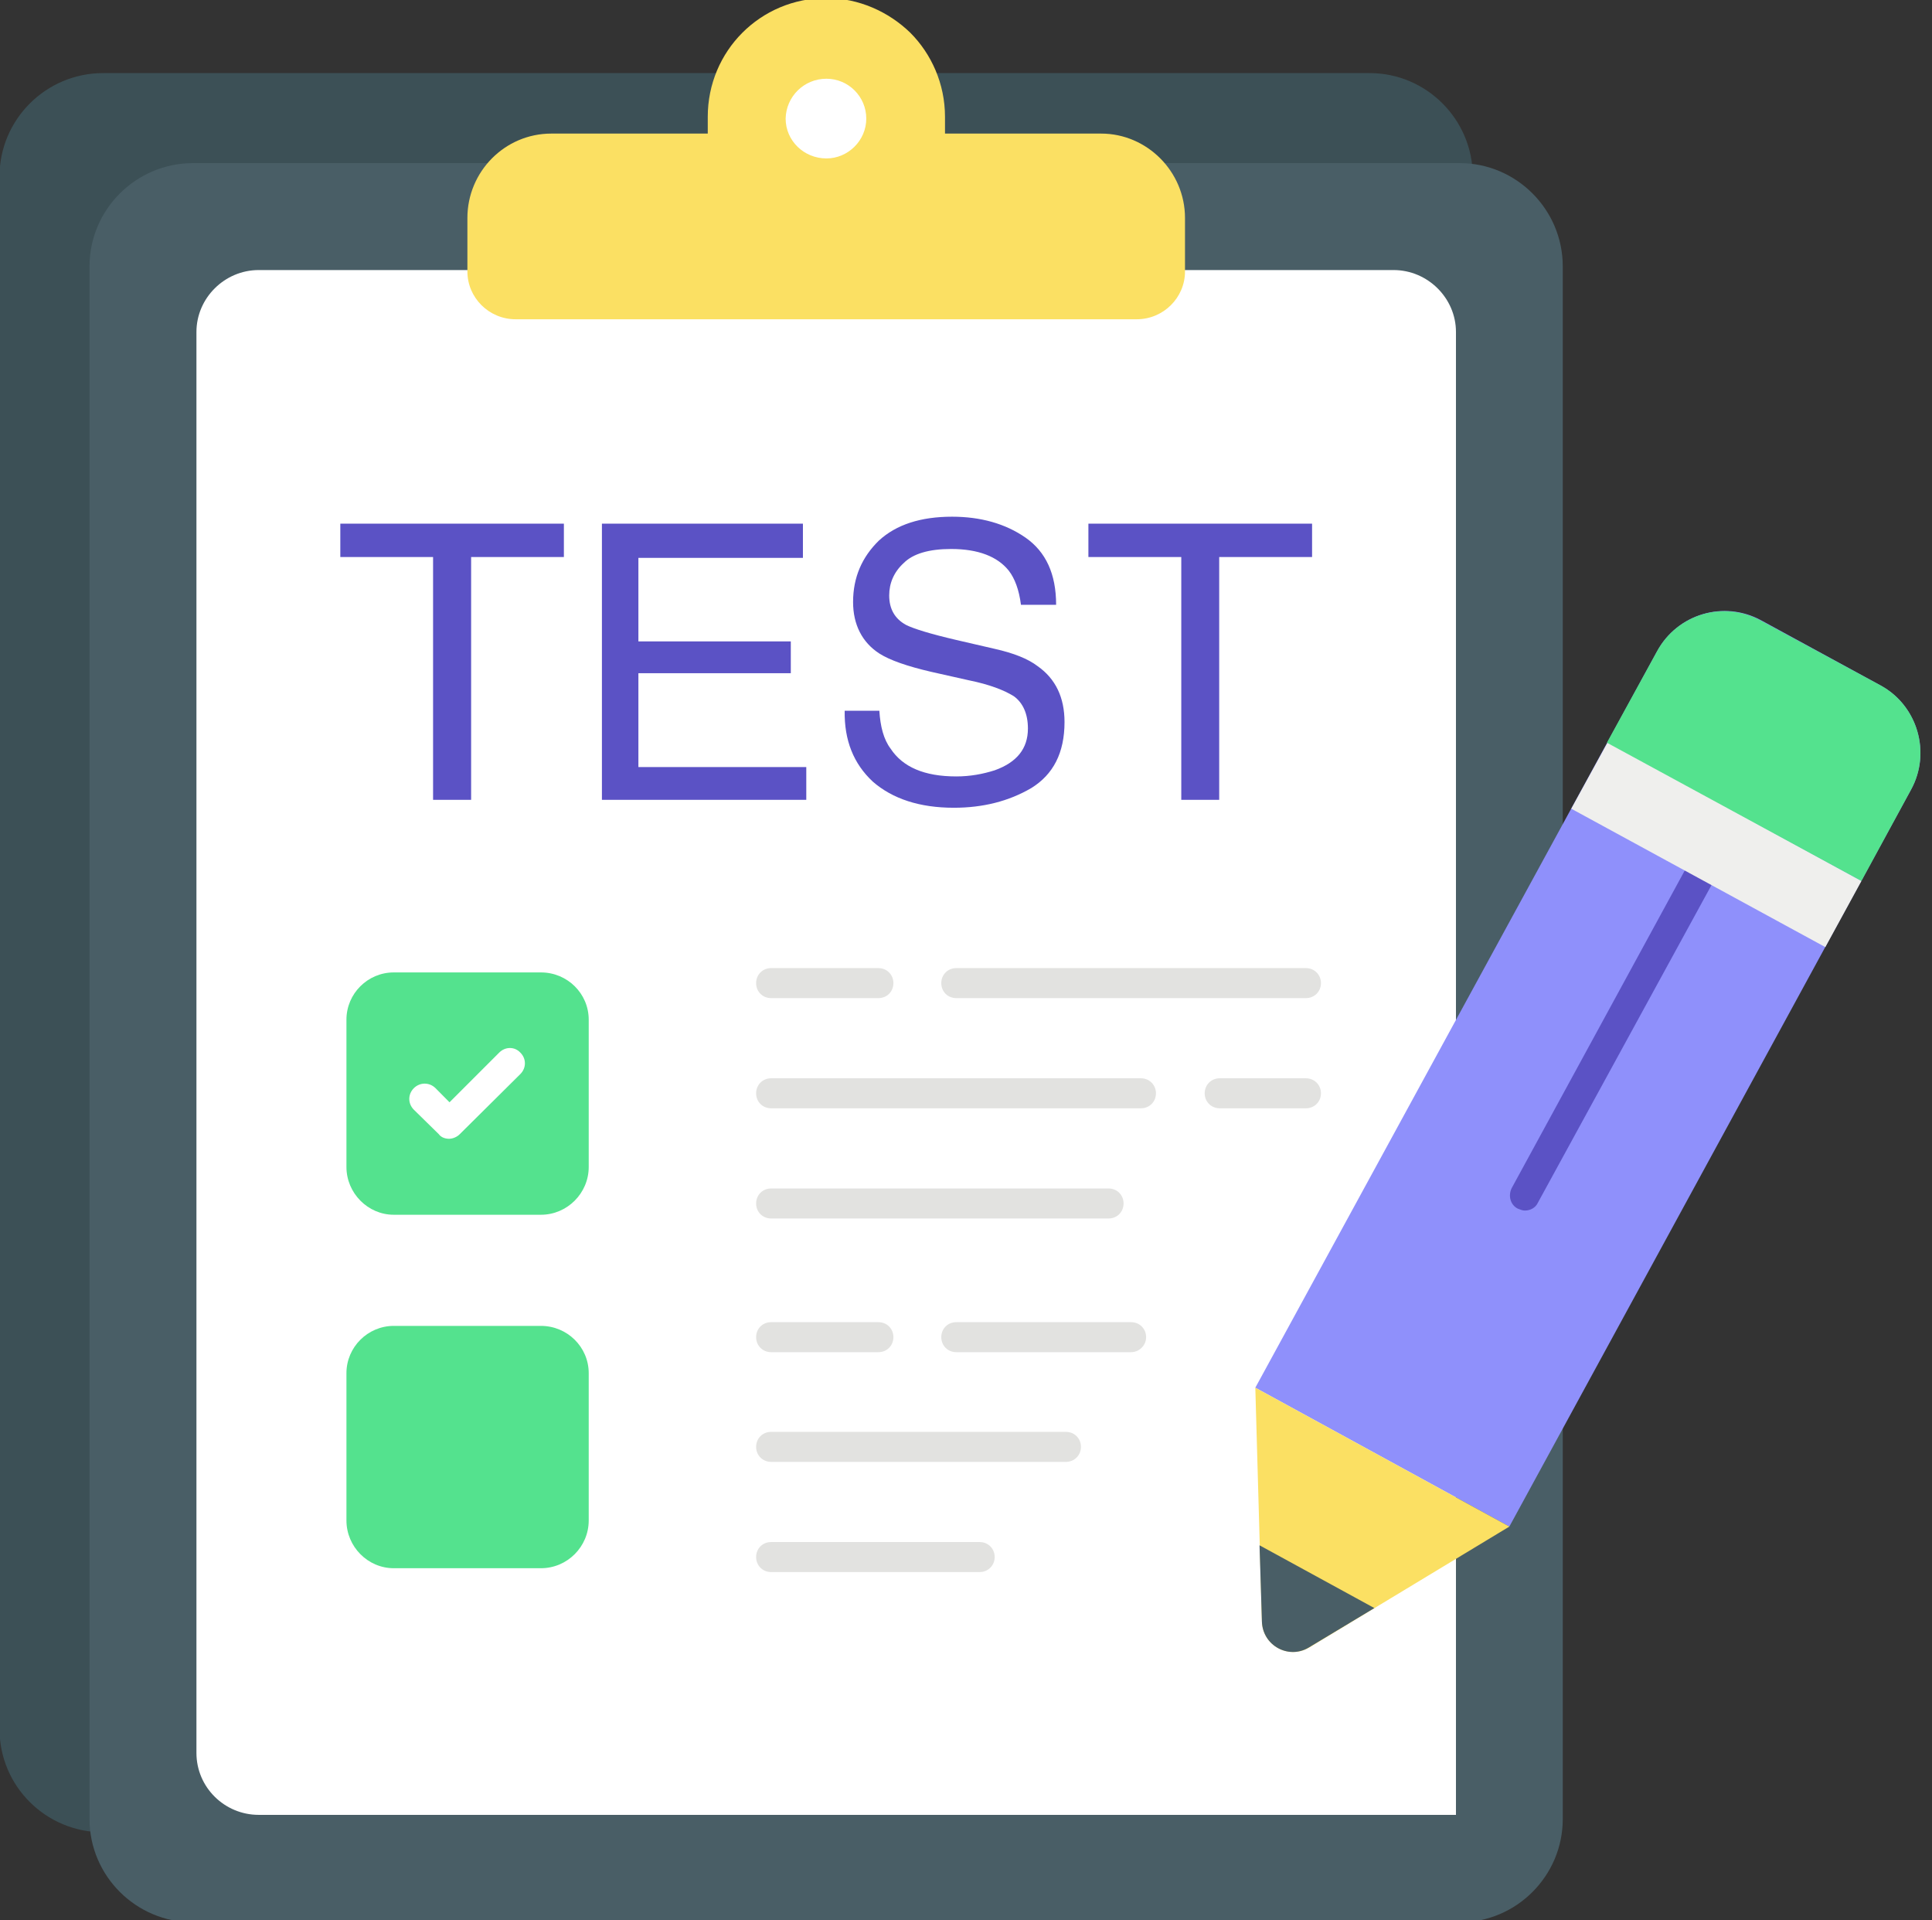
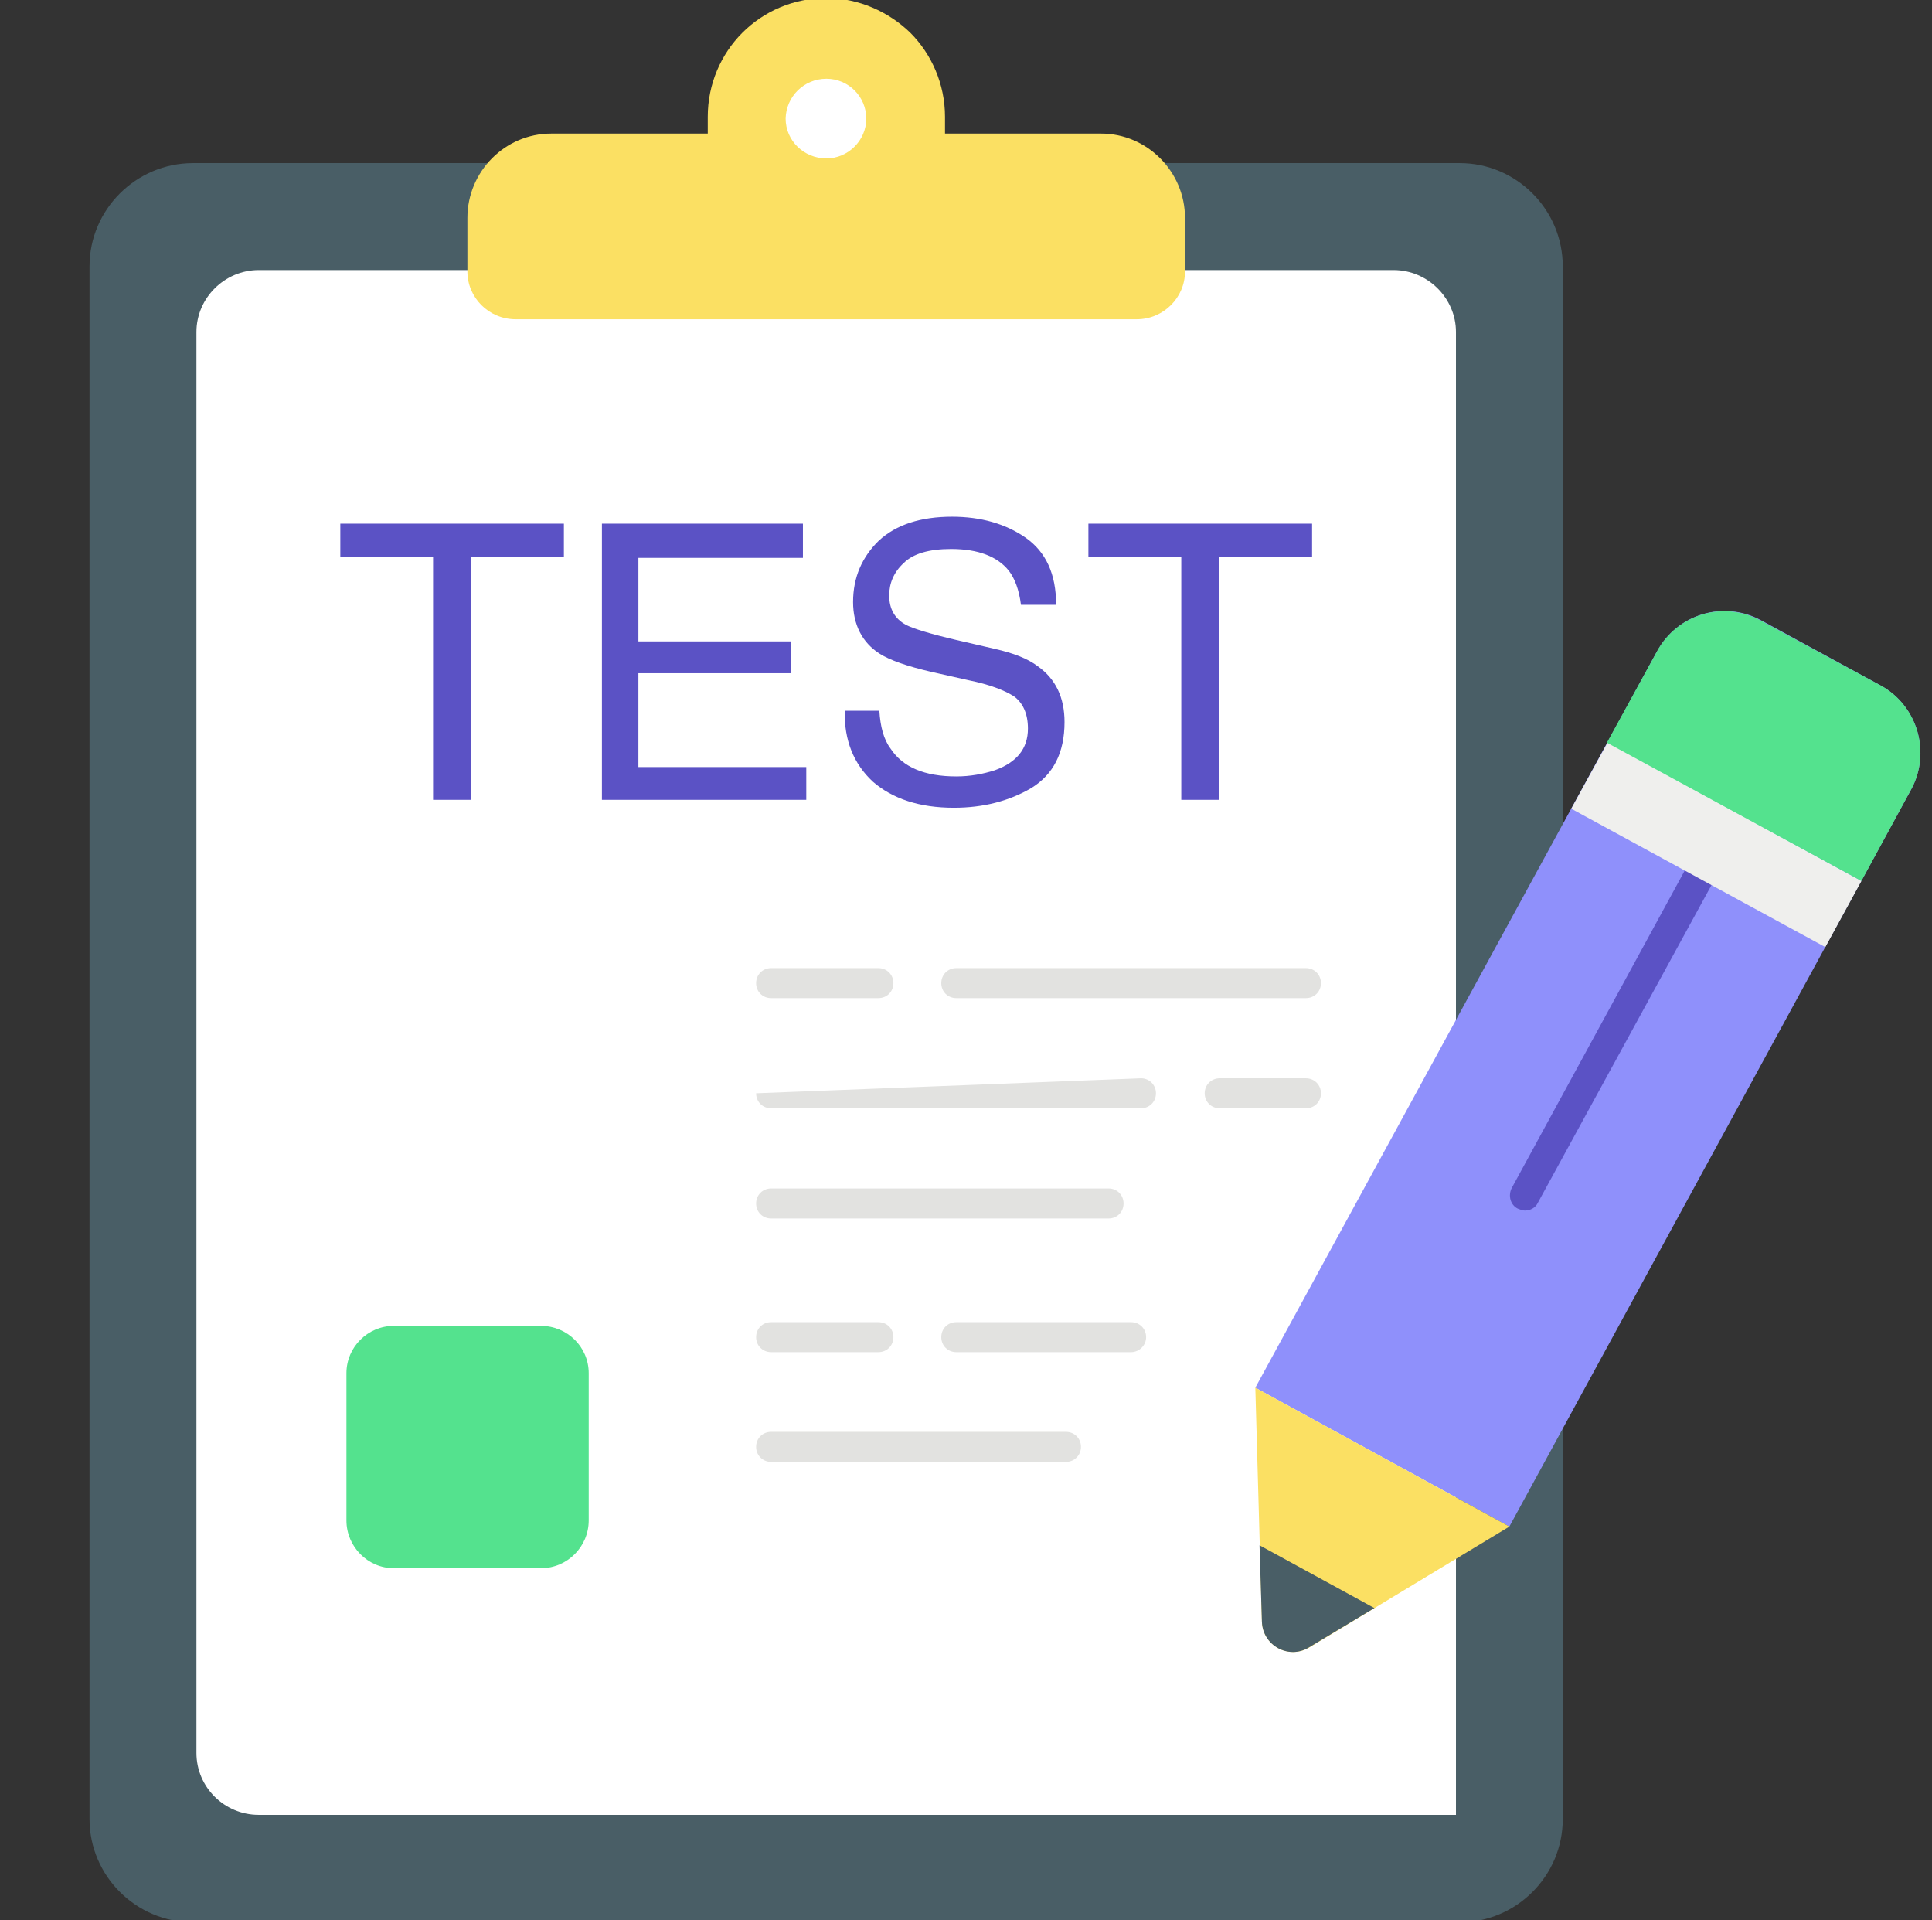
<svg xmlns="http://www.w3.org/2000/svg" height="16.0" preserveAspectRatio="xMidYMid meet" version="1.0" viewBox="0.5 0.5 16.1 16.0" width="16.1" zoomAndPan="magnify">
  <rect x="0.5" y="0.5" width="16.1" height="16.0" fill="#333333" stroke="none" />
  <g>
    <g id="change1_1">
-       <path d="M 12.773 1.969 L 12.773 14.906 C 12.773 15.383 12.387 15.766 11.914 15.766 L 1.359 15.766 C 0.883 15.766 0.496 15.383 0.496 14.906 L 0.496 1.969 C 0.496 1.496 0.883 1.109 1.359 1.109 L 11.914 1.109 C 12.387 1.109 12.773 1.496 12.773 1.969 Z M 12.773 1.969" fill="#3c5056" />
-     </g>
+       </g>
    <g id="change2_1">
      <path d="M 13.523 2.719 L 13.523 15.656 C 13.523 16.129 13.137 16.516 12.664 16.516 L 2.109 16.516 C 1.633 16.516 1.246 16.129 1.246 15.656 L 1.246 2.719 C 1.246 2.246 1.633 1.859 2.109 1.859 L 12.664 1.859 C 13.137 1.859 13.523 2.246 13.523 2.719 Z M 13.523 2.719" fill="#495e66" />
    </g>
    <g id="change3_1">
      <path d="M 12.633 3.266 L 12.633 15.621 L 2.656 15.621 C 2.371 15.621 2.137 15.391 2.137 15.105 L 2.137 3.266 C 2.137 2.984 2.371 2.75 2.656 2.75 L 12.113 2.75 C 12.398 2.75 12.633 2.984 12.633 3.266 Z M 12.633 3.266" fill="#fff" />
    </g>
    <g id="change4_1">
      <path d="M 10.375 2.316 L 10.375 2.762 C 10.375 2.98 10.195 3.16 9.973 3.16 L 4.797 3.16 C 4.574 3.16 4.395 2.98 4.395 2.762 L 4.395 2.316 C 4.395 1.93 4.707 1.613 5.094 1.613 L 6.398 1.613 L 6.398 1.473 C 6.398 0.926 6.836 0.484 7.387 0.484 C 7.656 0.484 7.906 0.598 8.086 0.773 C 8.262 0.949 8.375 1.199 8.375 1.473 L 8.375 1.613 L 9.676 1.613 C 10.059 1.613 10.375 1.93 10.375 2.316 Z M 10.375 2.316" fill="#fbe063" />
    </g>
    <g id="change3_2">
      <path d="M 7.387 1.156 C 7.57 1.156 7.719 1.305 7.719 1.488 C 7.719 1.672 7.566 1.82 7.387 1.82 C 7.199 1.82 7.047 1.672 7.047 1.488 C 7.051 1.305 7.199 1.156 7.387 1.156 Z M 7.387 1.156" fill="#fff" />
    </g>
    <g id="change5_1">
      <path d="M 16.426 7.078 L 13.078 13.219 L 10.961 12.062 L 14.309 5.926 C 14.48 5.613 14.867 5.5 15.176 5.668 L 16.172 6.211 C 16.48 6.379 16.594 6.77 16.426 7.078 Z M 16.426 7.078" fill="#8f90fb" />
    </g>
    <g id="change4_2">
      <path d="M 13.078 13.219 L 11.41 14.227 C 11.238 14.328 11.023 14.211 11.016 14.012 L 10.961 12.062 Z M 13.078 13.219" fill="#fbe063" />
    </g>
    <g id="change2_2">
      <path d="M 10.996 13.375 L 11.016 14.012 C 11.023 14.211 11.238 14.328 11.406 14.227 L 11.953 13.898 Z M 10.996 13.375" fill="#495e66" />
    </g>
    <g id="change6_1">
      <path d="M 13.207 10.586 C 13.188 10.586 13.168 10.578 13.148 10.57 C 13.086 10.539 13.066 10.461 13.098 10.398 L 14.539 7.754 C 14.574 7.695 14.648 7.672 14.711 7.703 C 14.77 7.738 14.793 7.816 14.762 7.875 L 13.316 10.52 C 13.297 10.562 13.254 10.586 13.207 10.586 Z M 13.207 10.586" fill="#5b52c5" />
    </g>
    <g id="change7_1">
-       <path d="M 5.406 8.996 L 5.406 10.223 C 5.406 10.441 5.227 10.621 5.008 10.621 L 3.781 10.621 C 3.566 10.621 3.387 10.441 3.387 10.223 L 3.387 8.996 C 3.387 8.777 3.566 8.602 3.781 8.602 L 5.008 8.602 C 5.227 8.602 5.406 8.777 5.406 8.996 Z M 5.406 8.996" fill="#54e28e" />
-     </g>
+       </g>
    <g id="change8_1">
      <path d="M 11.383 8.816 L 8.469 8.816 C 8.398 8.816 8.344 8.762 8.344 8.691 C 8.344 8.621 8.398 8.566 8.469 8.566 L 11.383 8.566 C 11.453 8.566 11.508 8.621 11.508 8.691 C 11.508 8.762 11.453 8.816 11.383 8.816 Z M 11.383 8.816" fill="#e2e2e0" />
    </g>
    <g id="change8_2">
      <path d="M 7.82 8.816 L 6.926 8.816 C 6.855 8.816 6.801 8.762 6.801 8.691 C 6.801 8.621 6.855 8.566 6.926 8.566 L 7.82 8.566 C 7.891 8.566 7.945 8.621 7.945 8.691 C 7.945 8.762 7.891 8.816 7.82 8.816 Z M 7.82 8.816" fill="#e2e2e0" />
    </g>
    <g id="change8_3">
      <path d="M 11.383 9.734 L 10.664 9.734 C 10.594 9.734 10.539 9.68 10.539 9.609 C 10.539 9.539 10.594 9.484 10.664 9.484 L 11.383 9.484 C 11.453 9.484 11.508 9.539 11.508 9.609 C 11.508 9.68 11.453 9.734 11.383 9.734 Z M 11.383 9.734" fill="#e2e2e0" />
    </g>
    <g id="change8_4">
-       <path d="M 10.008 9.734 L 6.926 9.734 C 6.855 9.734 6.801 9.68 6.801 9.609 C 6.801 9.539 6.855 9.484 6.926 9.484 L 10.008 9.484 C 10.078 9.484 10.133 9.539 10.133 9.609 C 10.133 9.68 10.078 9.734 10.008 9.734 Z M 10.008 9.734" fill="#e2e2e0" />
+       <path d="M 10.008 9.734 L 6.926 9.734 C 6.855 9.734 6.801 9.68 6.801 9.609 L 10.008 9.484 C 10.078 9.484 10.133 9.539 10.133 9.609 C 10.133 9.68 10.078 9.734 10.008 9.734 Z M 10.008 9.734" fill="#e2e2e0" />
    </g>
    <g id="change8_5">
      <path d="M 9.738 10.652 L 6.926 10.652 C 6.855 10.652 6.801 10.598 6.801 10.527 C 6.801 10.457 6.855 10.402 6.926 10.402 L 9.738 10.402 C 9.809 10.402 9.863 10.457 9.863 10.527 C 9.863 10.598 9.809 10.652 9.738 10.652 Z M 9.738 10.652" fill="#e2e2e0" />
    </g>
    <g id="change7_2">
      <path d="M 5.406 11.941 L 5.406 13.168 C 5.406 13.387 5.227 13.566 5.008 13.566 L 3.781 13.566 C 3.566 13.566 3.387 13.387 3.387 13.168 L 3.387 11.941 C 3.387 11.723 3.566 11.547 3.781 11.547 L 5.008 11.547 C 5.227 11.547 5.406 11.723 5.406 11.941 Z M 5.406 11.941" fill="#54e28e" />
    </g>
    <g id="change8_6">
      <path d="M 9.926 11.766 L 8.469 11.766 C 8.398 11.766 8.344 11.711 8.344 11.641 C 8.344 11.57 8.398 11.516 8.469 11.516 L 9.926 11.516 C 9.996 11.516 10.051 11.57 10.051 11.641 C 10.051 11.711 9.992 11.766 9.926 11.766 Z M 9.926 11.766" fill="#e2e2e0" />
    </g>
    <g id="change8_7">
      <path d="M 7.82 11.766 L 6.926 11.766 C 6.855 11.766 6.801 11.711 6.801 11.641 C 6.801 11.57 6.855 11.516 6.926 11.516 L 7.82 11.516 C 7.891 11.516 7.945 11.57 7.945 11.641 C 7.945 11.711 7.891 11.766 7.82 11.766 Z M 7.82 11.766" fill="#e2e2e0" />
    </g>
    <g id="change8_8">
      <path d="M 9.383 12.68 L 6.926 12.68 C 6.855 12.68 6.801 12.625 6.801 12.555 C 6.801 12.484 6.855 12.43 6.926 12.43 L 9.383 12.43 C 9.453 12.43 9.508 12.484 9.508 12.555 C 9.508 12.625 9.453 12.68 9.383 12.68 Z M 9.383 12.68" fill="#e2e2e0" />
    </g>
    <g id="change8_9">
-       <path d="M 8.664 13.598 L 6.926 13.598 C 6.855 13.598 6.801 13.543 6.801 13.473 C 6.801 13.402 6.855 13.348 6.926 13.348 L 8.664 13.348 C 8.734 13.348 8.789 13.402 8.789 13.473 C 8.789 13.543 8.734 13.598 8.664 13.598 Z M 8.664 13.598" fill="#e2e2e0" />
-     </g>
+       </g>
    <g id="change3_3">
      <path d="M 4.242 9.988 C 4.211 9.988 4.176 9.977 4.156 9.949 L 3.949 9.746 C 3.898 9.695 3.898 9.617 3.949 9.566 C 4 9.516 4.078 9.516 4.129 9.566 L 4.246 9.684 L 4.66 9.27 C 4.711 9.219 4.789 9.219 4.836 9.27 C 4.887 9.32 4.887 9.398 4.836 9.449 L 4.332 9.949 C 4.309 9.973 4.273 9.988 4.242 9.988 Z M 4.242 9.988" fill="#fff" />
    </g>
    <g id="change6_2">
      <path d="M 5.199 4.863 L 5.199 5.141 L 4.426 5.141 L 4.426 7.164 L 4.109 7.164 L 4.109 5.141 L 3.336 5.141 L 3.336 4.863 Z M 5.199 4.863" fill="#5b52c5" />
    </g>
    <g id="change6_3">
      <path d="M 5.516 4.863 L 7.191 4.863 L 7.191 5.148 L 5.82 5.148 L 5.82 5.844 L 7.09 5.844 L 7.09 6.109 L 5.82 6.109 L 5.82 6.891 L 7.219 6.891 L 7.219 7.164 L 5.516 7.164 Z M 5.516 4.863" fill="#5b52c5" />
    </g>
    <g id="change6_4">
      <path d="M 7.828 6.422 C 7.836 6.551 7.863 6.66 7.922 6.738 C 8.023 6.891 8.203 6.969 8.469 6.969 C 8.586 6.969 8.691 6.949 8.789 6.918 C 8.973 6.852 9.066 6.738 9.066 6.57 C 9.066 6.445 9.023 6.355 8.949 6.301 C 8.867 6.25 8.746 6.203 8.574 6.168 L 8.262 6.098 C 8.059 6.051 7.914 6 7.828 5.945 C 7.684 5.852 7.609 5.703 7.609 5.516 C 7.609 5.309 7.684 5.141 7.824 5.004 C 7.969 4.871 8.172 4.805 8.434 4.805 C 8.672 4.805 8.879 4.863 9.047 4.98 C 9.215 5.098 9.301 5.281 9.301 5.539 L 9.008 5.539 C 8.992 5.414 8.957 5.32 8.906 5.254 C 8.812 5.137 8.652 5.074 8.426 5.074 C 8.242 5.074 8.109 5.113 8.031 5.191 C 7.949 5.266 7.91 5.359 7.91 5.461 C 7.91 5.574 7.957 5.656 8.051 5.707 C 8.113 5.738 8.25 5.781 8.469 5.832 L 8.789 5.906 C 8.945 5.941 9.066 5.988 9.148 6.051 C 9.297 6.156 9.371 6.312 9.371 6.516 C 9.371 6.773 9.277 6.953 9.094 7.066 C 8.906 7.176 8.691 7.23 8.449 7.23 C 8.164 7.23 7.938 7.156 7.773 7.012 C 7.613 6.863 7.535 6.668 7.539 6.422 Z M 7.828 6.422" fill="#5b52c5" />
    </g>
    <g id="change6_5">
      <path d="M 11.434 4.863 L 11.434 5.141 L 10.66 5.141 L 10.66 7.164 L 10.344 7.164 L 10.344 5.141 L 9.57 5.141 L 9.57 4.863 Z M 11.434 4.863" fill="#5b52c5" />
    </g>
    <g id="change9_1">
      <path d="M 13.594 7.238 L 13.898 6.684 L 16.012 7.84 L 15.711 8.391 Z M 13.594 7.238" fill="#efefed" />
    </g>
    <g id="change7_3">
      <path d="M 16.012 7.84 L 16.426 7.078 C 16.594 6.77 16.48 6.379 16.172 6.211 L 15.176 5.672 C 14.863 5.5 14.477 5.617 14.309 5.926 L 13.891 6.688 Z M 16.012 7.84" fill="#54e28e" />
    </g>
  </g>
</svg>